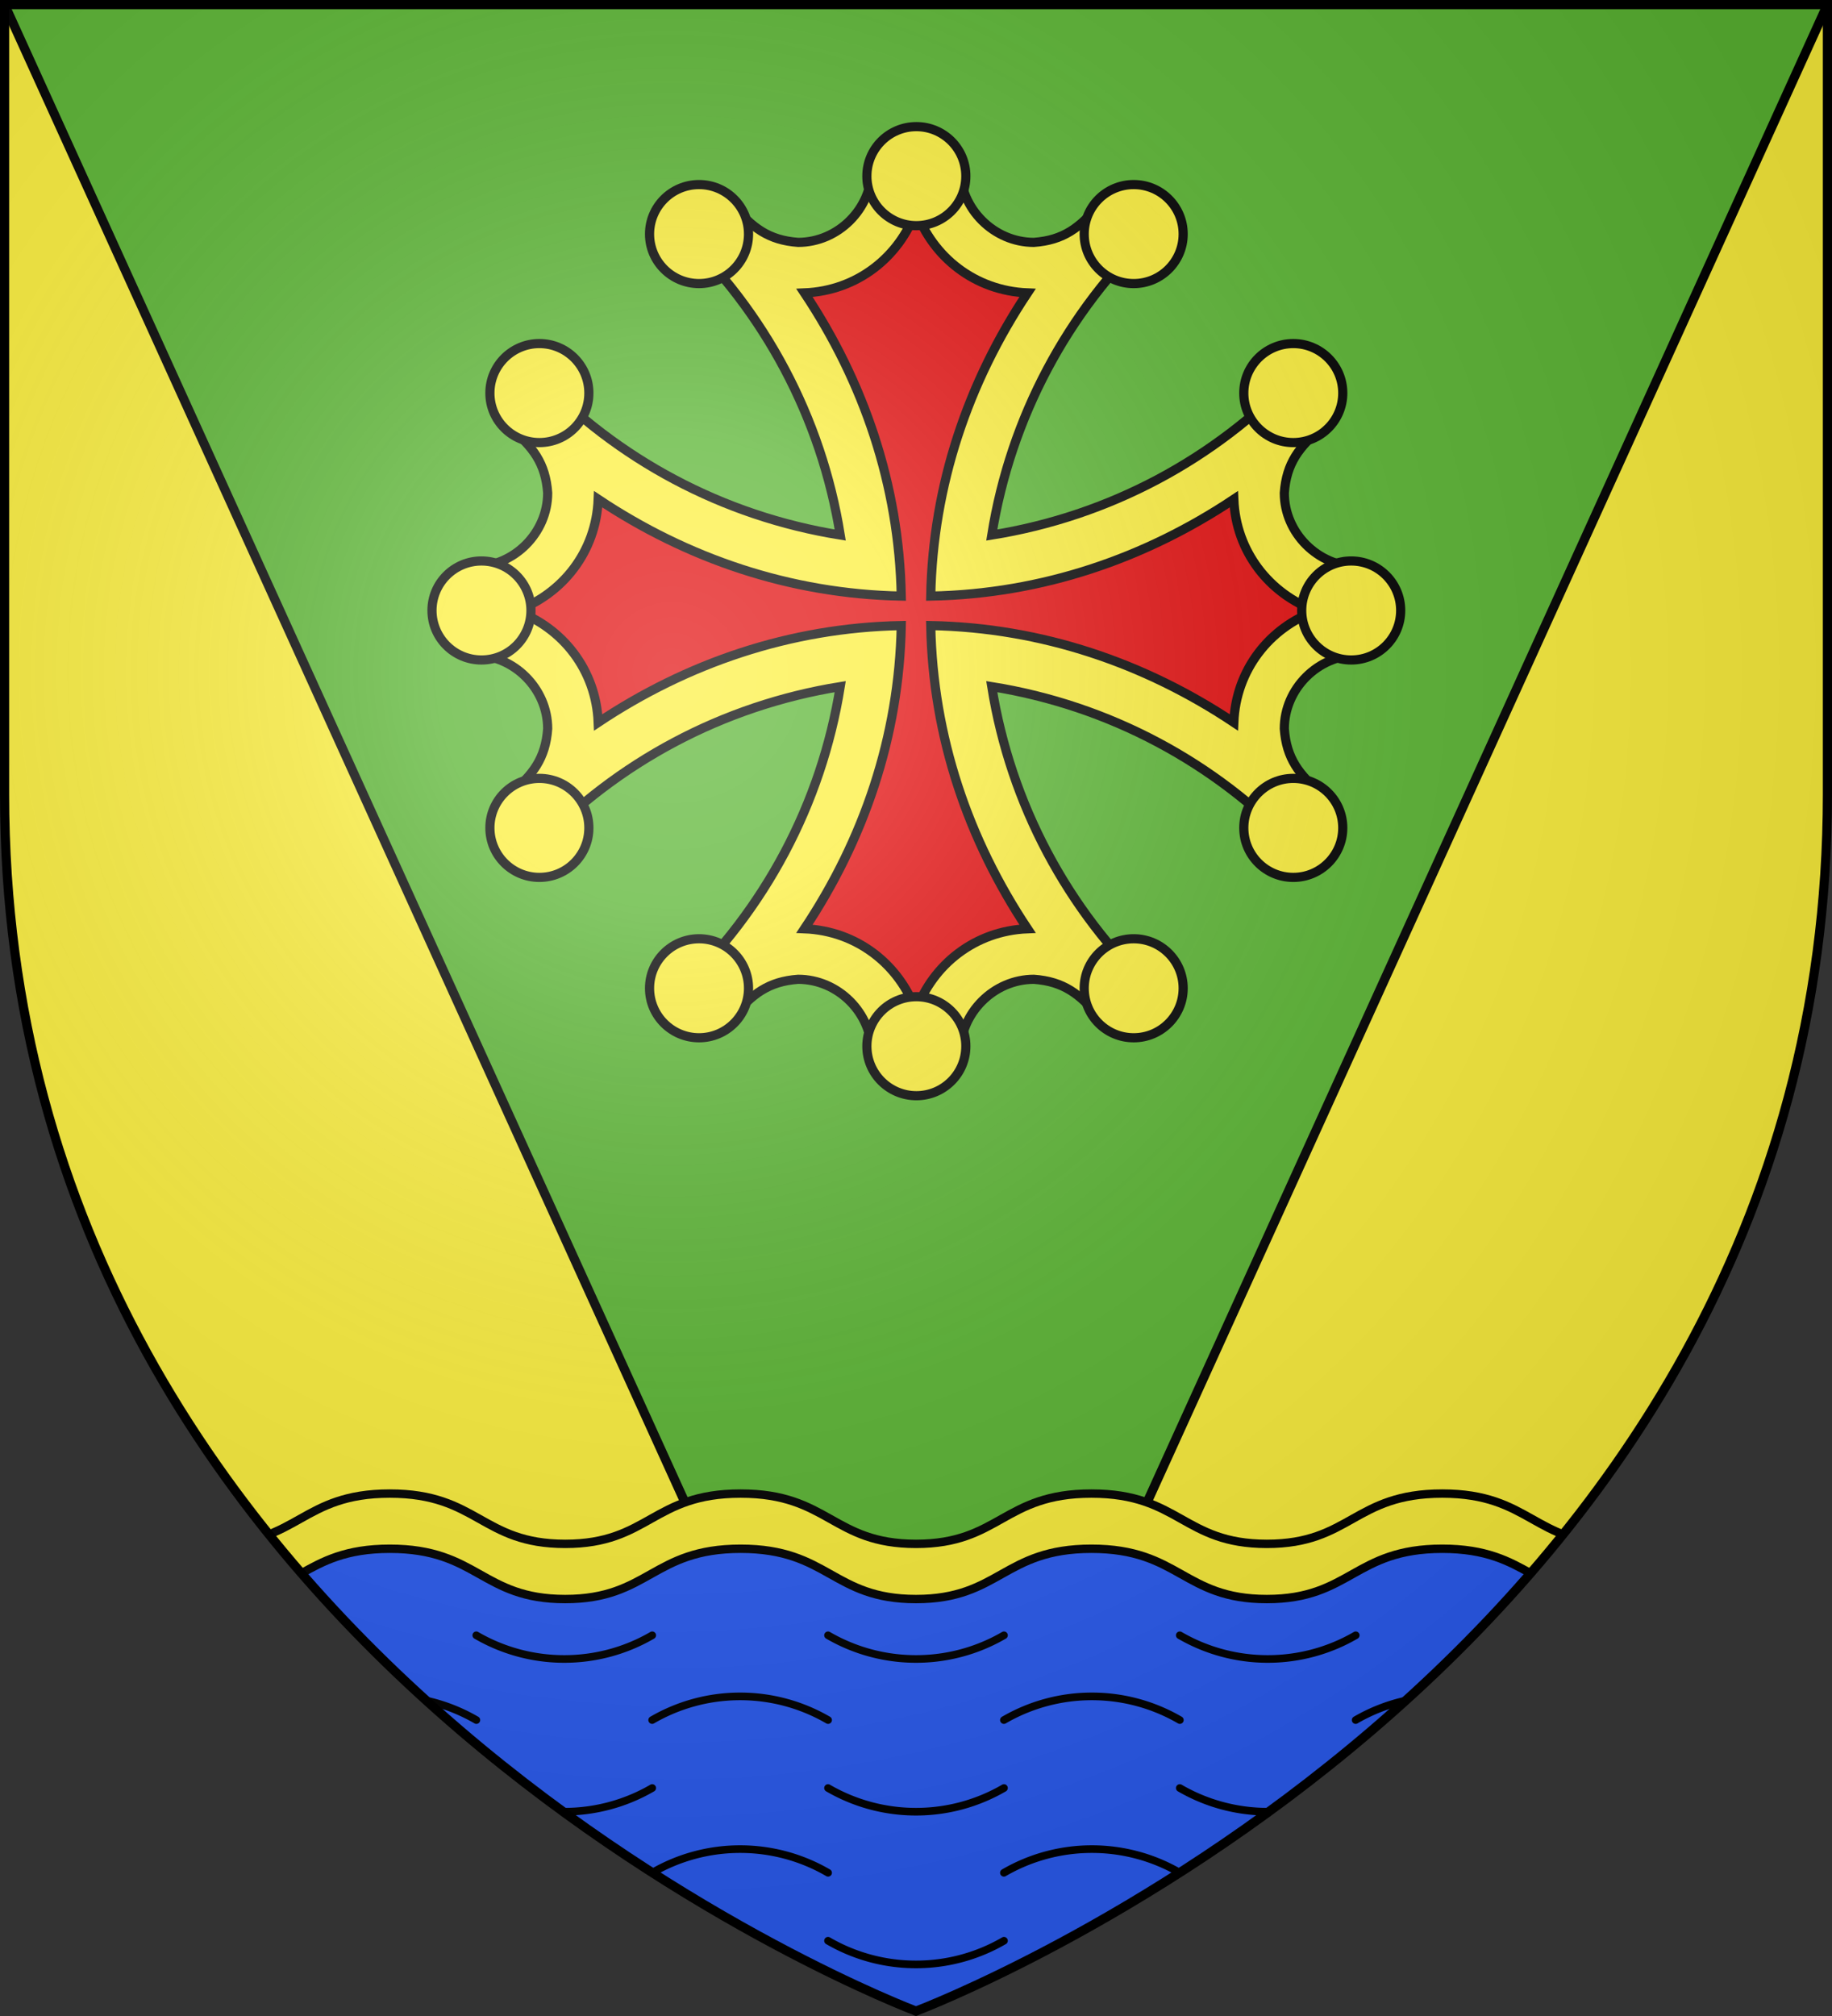
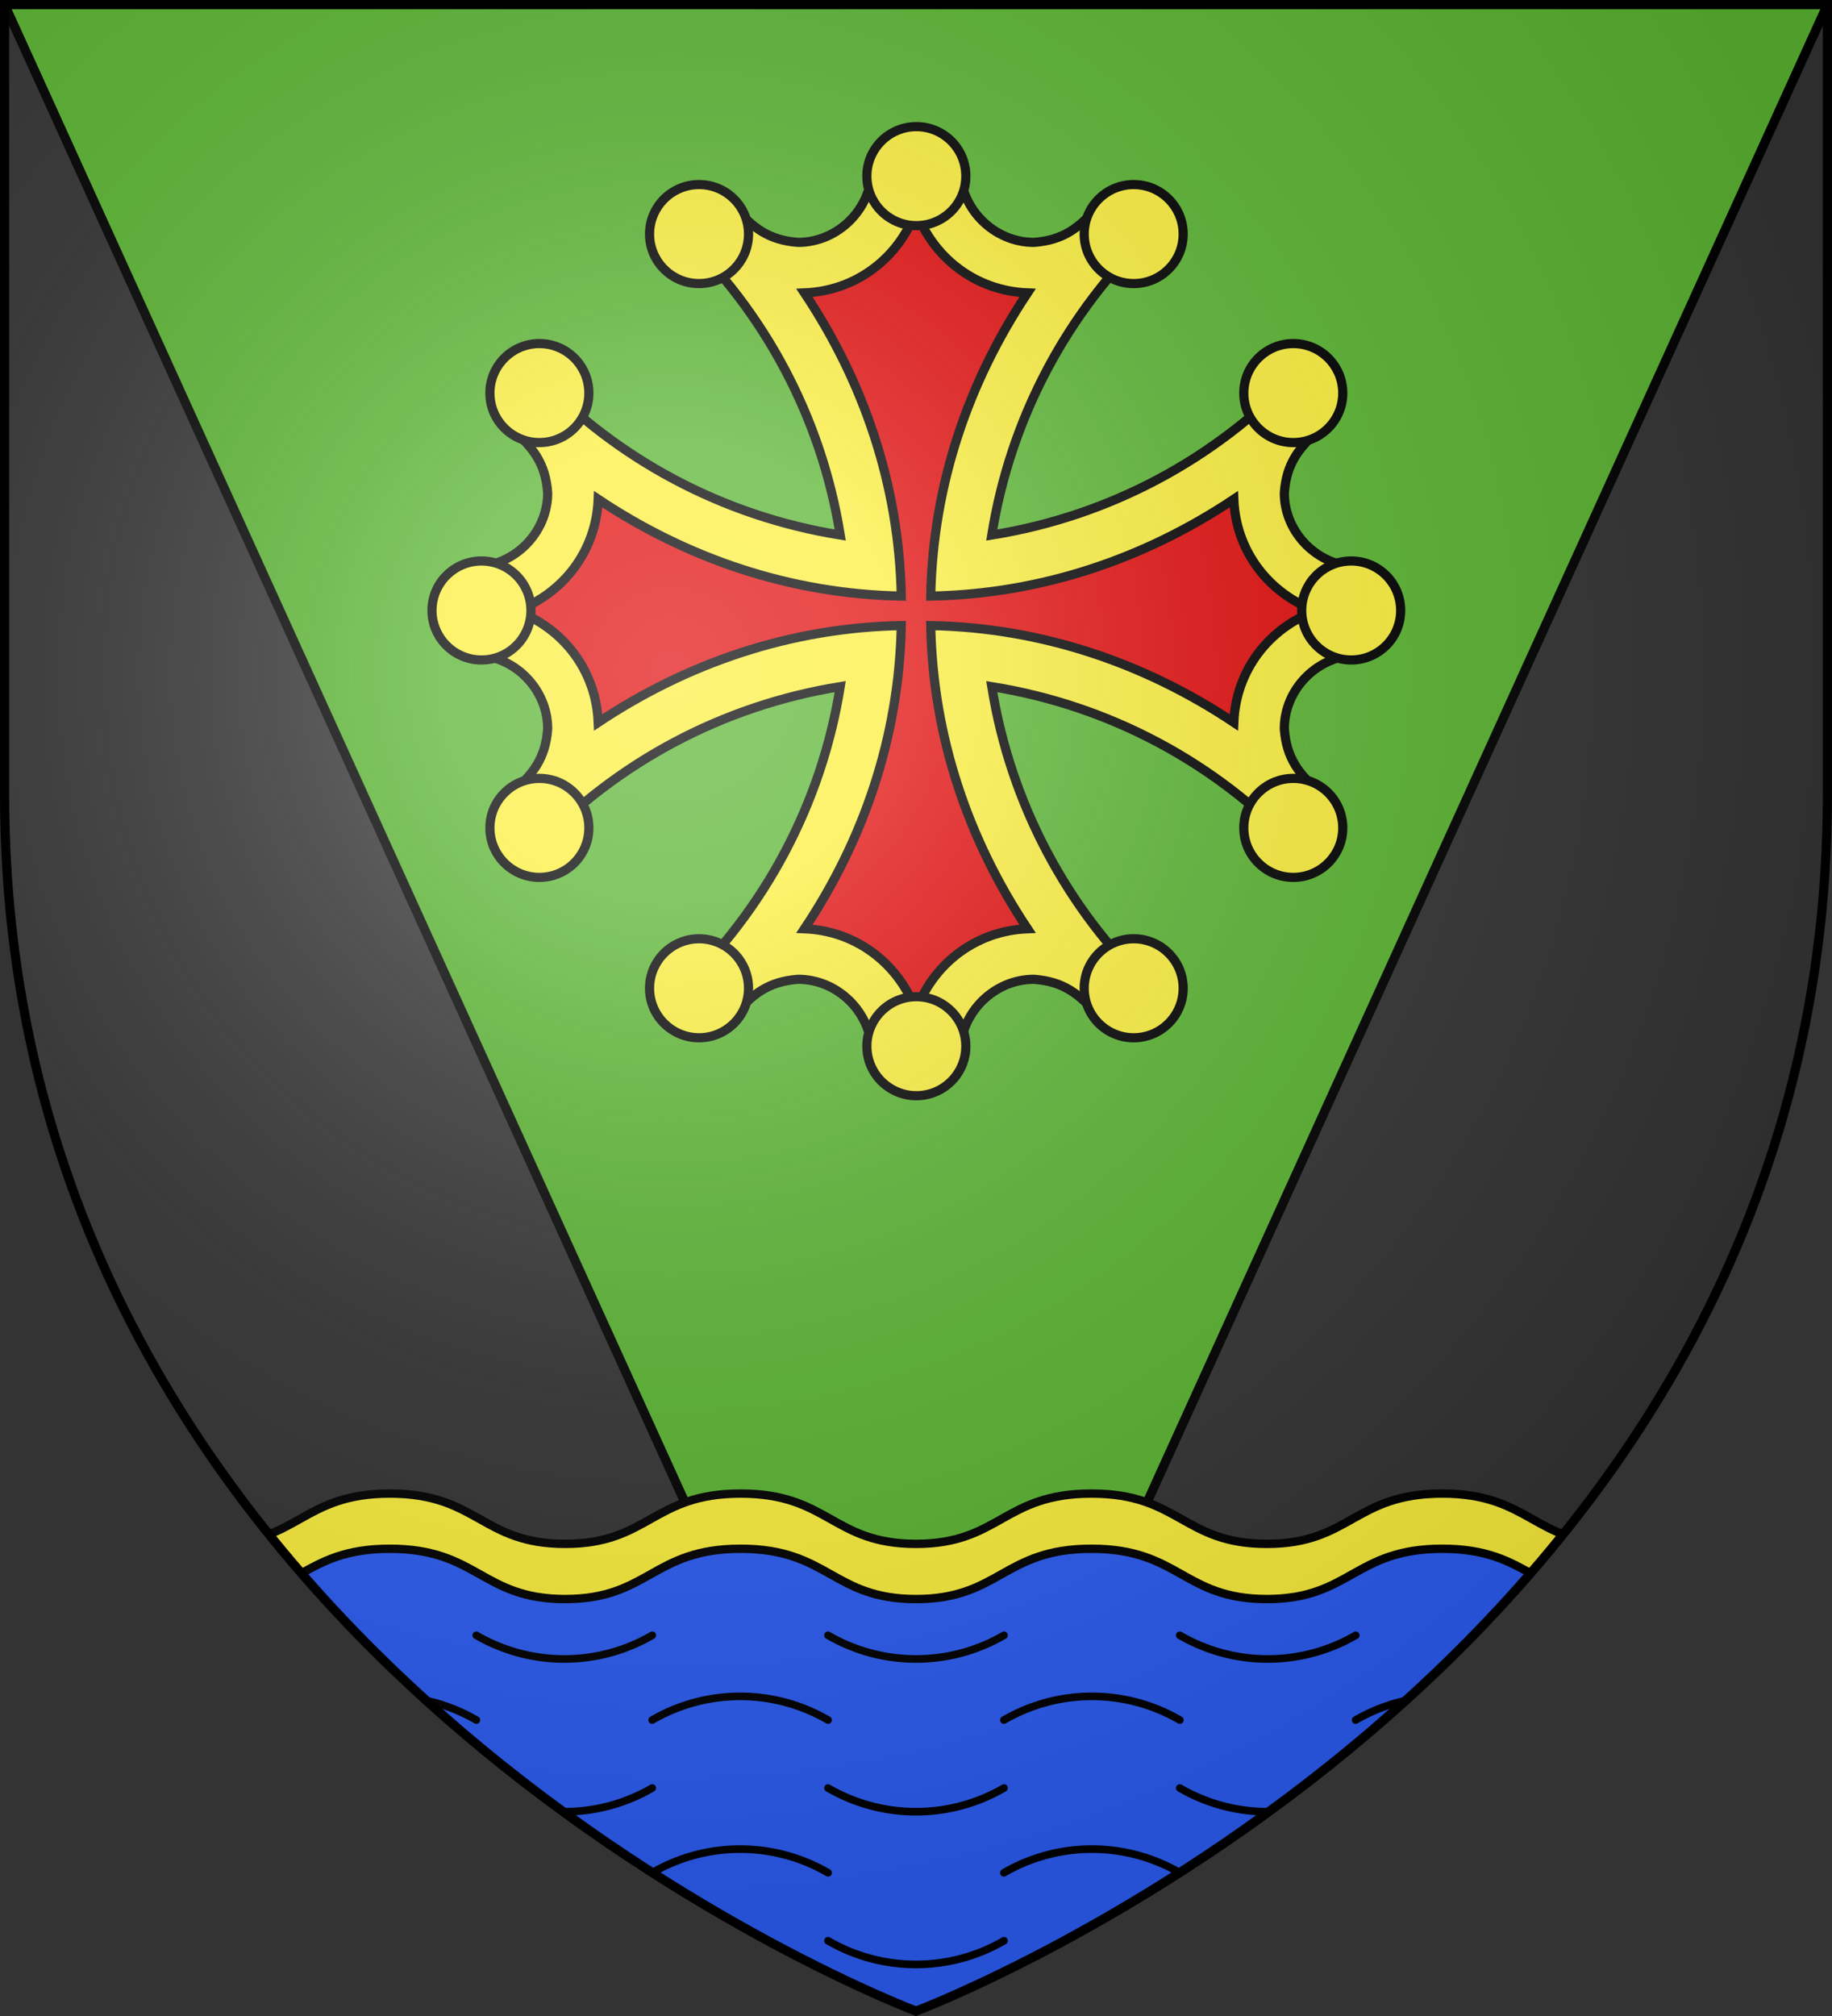
<svg xmlns="http://www.w3.org/2000/svg" xmlns:xlink="http://www.w3.org/1999/xlink" height="660" viewBox="-300 -300 600 660" width="600">
  <rect x="-300" y="-300" width="600" height="660" fill="#333333" stroke="none" />
  <clipPath id="d">
    <path d="M-298.5-298.5h597v258.503C298.5 246.206 0 358.397 0 358.397s-298.5-112.19-298.5-398.394z" />
  </clipPath>
  <radialGradient id="e" cx="-80" cy="-80" gradientUnits="userSpaceOnUse" r="405">
    <stop offset="0" stop-color="#fff" stop-opacity=".31" />
    <stop offset=".19" stop-color="#fff" stop-opacity=".25" />
    <stop offset=".6" stop-color="#6b6b6b" stop-opacity=".125" />
    <stop offset="1" stop-opacity=".125" />
  </radialGradient>
-   <path d="M-298.5-298.5h597v258.543C298.5 246.291 0 358.5 0 358.5S-298.5 246.291-298.5-39.957z" fill="#fcef3c" />
  <path d="M-298.5-298.5 0 358.398 298.5-298.5" fill="#5ab532" />
  <g stroke-width="2.998" transform="translate(0 .076) scale(1.001)" stroke="#000">
    <path d="M14.46-244.608h-28.92c0 13.084-11.018 24.102-24.102 24.102-9.64-.69-15.15-4.82-21.347-12.395l-17.215 8.951c27.544 26.167 46.137 60.598 52.334 99.16-38.562-6.197-72.993-24.79-99.16-52.334l-8.952 17.215c7.575 6.197 11.707 11.706 12.395 21.347 0 13.084-11.017 24.101-24.1 24.101v28.922c13.083 0 24.1 11.018 24.1 24.101-.688 9.64-4.82 15.15-12.394 21.347l8.951 17.215C-97.782-50.42-63.352-69.013-24.79-75.21c-6.198 38.562-24.79 72.992-52.334 99.16l17.215 8.952c6.197-7.575 11.706-11.707 21.347-12.395 13.083 0 24.101 11.017 24.101 24.1h28.922c0-13.083 11.017-24.1 24.101-24.1 9.64.688 15.15 4.82 21.347 12.395l17.215-8.952C49.58-2.218 30.987-36.648 24.79-75.21c38.562 6.197 72.992 24.79 99.16 52.334L132.9-40.09c-7.574-6.197-11.706-11.706-12.395-21.347 0-13.083 11.018-24.101 24.102-24.101v-28.922c-13.084 0-24.102-11.017-24.102-24.101.69-9.64 4.82-15.15 12.395-21.347l-8.952-17.215c-26.167 27.544-60.597 46.137-99.16 52.334 6.198-38.562 24.79-72.992 52.335-99.16l-17.215-8.952c-6.198 7.575-11.706 11.707-21.347 12.395-13.084 0-24.101-11.017-24.101-24.1z" fill="#fcef3c" />
    <path d="M0-230.836c5.509 15.15 19.281 26.168 36.496 26.856-19.28 28.922-30.987 62.663-31.676 99.16 36.497-.689 70.238-12.395 99.16-31.676.689 17.215 11.706 30.987 26.856 36.496-15.15 5.509-26.167 19.281-26.856 36.496C75.058-82.784 41.317-94.49 4.82-95.18 5.51-58.684 17.215-24.942 36.496 3.98 19.281 4.668 5.51 15.686 0 30.836-5.509 15.686-19.281 4.668-36.496 3.98-17.216-24.942-5.51-58.684-4.82-95.18c-36.496.689-70.238 12.395-99.16 31.676-.688-17.215-11.706-30.987-26.856-36.496 15.15-5.509 26.167-19.281 26.856-36.496 28.922 19.28 62.664 30.987 99.16 31.676-.689-36.497-12.395-70.238-31.676-99.16C-19.281-204.669-5.51-215.686 0-230.836z" fill="#e20909" />
    <g id="c" fill="#fcef3c" stroke-width="4.353" transform="matrix(.689 0 0 .689 -206.583 -291.433)">
      <g id="b" stroke-width="4.353">
        <circle id="a" cx="300" cy="71.5" r="23.5" stroke-width="4.353" />
        <use height="100%" width="100%" x="-103.2" xlink:href="#a" y="27.5" />
        <use height="100%" width="100%" x="103.2" xlink:href="#a" y="27.5" />
      </g>
      <use height="100%" transform="scale(1 -1)" width="100%" xlink:href="#b" y="-556" />
    </g>
    <use fill="#fcef3c" height="100%" transform="rotate(-90 0 -100)" width="100%" xlink:href="#c" />
  </g>
  <path d="M-298.5-298.5 0 358.397 298.5-298.5" fill="none" stroke="#000" stroke-linecap="round" stroke-linejoin="round" stroke-width="3" />
  <g clip-path="url(#d)">
    <path d="M-172.813 205.366c-10.498 0-20.302 2.836-28.78 7.75-.292.17-.581.336-.876.5C-115.199 315.071 0 358.397 0 358.397s115.199-43.326 202.469-144.78a57.95 57.95 0 0 1-.875-.5c-8.482-4.917-18.279-7.75-28.782-7.75a57.273 57.273 0 0 0-28.812 7.75 57.254 57.254 0 0 1-28.813 7.75c-10.498 0-20.302-2.836-28.78-7.75a57.254 57.254 0 0 0-28.813-7.75c-10.5 0-20.303 2.835-28.782 7.75A57.254 57.254 0 0 1 0 220.866a57.274 57.274 0 0 1-28.813-7.75c-8.481-4.917-18.278-7.75-28.78-7.75a57.273 57.273 0 0 0-28.813 7.75c-8.482 4.915-18.28 7.75-28.782 7.75a57.274 57.274 0 0 1-28.812-7.75 57.254 57.254 0 0 0-28.813-7.75z" fill="#2b5df2" fill-rule="evenodd" />
    <g stroke="#000" stroke-linecap="round" stroke-linejoin="round">
      <path d="M143.988 263.116a57.437 57.437 0 0 1 15.318-6.149m-303.293 6.15a57.437 57.437 0 0 0-15.319-6.15m188.119 78.4A57.254 57.254 0 0 1 0 343.116a57.282 57.282 0 0 1-28.813-7.75m115.225-22.25a57.254 57.254 0 0 0-28.812-7.75 57.282 57.282 0 0 0-28.813 7.75m-57.575 0a57.254 57.254 0 0 0-28.812-7.75 57.282 57.282 0 0 0-28.813 7.75m201.613-20a57.282 57.282 0 0 1-28.813-7.75m-57.575 0A57.254 57.254 0 0 1 0 293.116a57.282 57.282 0 0 1-28.813-7.75m-57.575 0a57.254 57.254 0 0 1-28.812 7.75m201.613-30a57.254 57.254 0 0 0-28.813-7.75 57.282 57.282 0 0 0-28.812 7.75m-57.575 0a57.254 57.254 0 0 0-28.813-7.75 57.282 57.282 0 0 0-28.812 7.75m230.425-27.75a57.254 57.254 0 0 1-28.813 7.75 57.282 57.282 0 0 1-28.812-7.75m-57.575 0A57.254 57.254 0 0 1 0 243.116a57.282 57.282 0 0 1-28.812-7.75m-57.575 0a57.254 57.254 0 0 1-28.813 7.75 57.282 57.282 0 0 1-28.812-7.75" fill="none" stroke-width="2.5" />
      <path d="M-229.8 223.5c-27.388 0-28.623-16.468-57.45-16.468v-18.067c28.827 0 30.062 16.468 57.45 16.468s28.623-16.468 57.45-16.468 30.062 16.468 57.45 16.468 28.623-16.468 57.45-16.468S-27.388 205.433 0 205.433s28.623-16.468 57.45-16.468 30.062 16.468 57.45 16.468 28.623-16.468 57.45-16.468 30.062 16.468 57.45 16.468 28.624-16.468 57.45-16.468v18.066c-28.826 0-30.062 16.469-57.45 16.469s-28.623-16.468-57.45-16.468S142.288 223.5 114.9 223.5s-28.623-16.468-57.45-16.468S27.388 223.5 0 223.5s-28.623-16.468-57.45-16.468S-87.512 223.5-114.9 223.5s-28.624-16.468-57.45-16.468-30.062 16.468-57.45 16.468z" fill="#fcef3c" fill-rule="evenodd" stroke-width="2.75" />
    </g>
  </g>
  <path d="M-298.5-298.5h597v258.543C298.5 246.291 0 358.5 0 358.5S-298.5 246.291-298.5-39.957z" fill="url(#e)" />
  <path d="M-298.5-298.5h597v258.503C298.5 246.206 0 358.398 0 358.398S-298.5 246.206-298.5-39.997z" fill="none" stroke="#000" stroke-width="3" />
</svg>